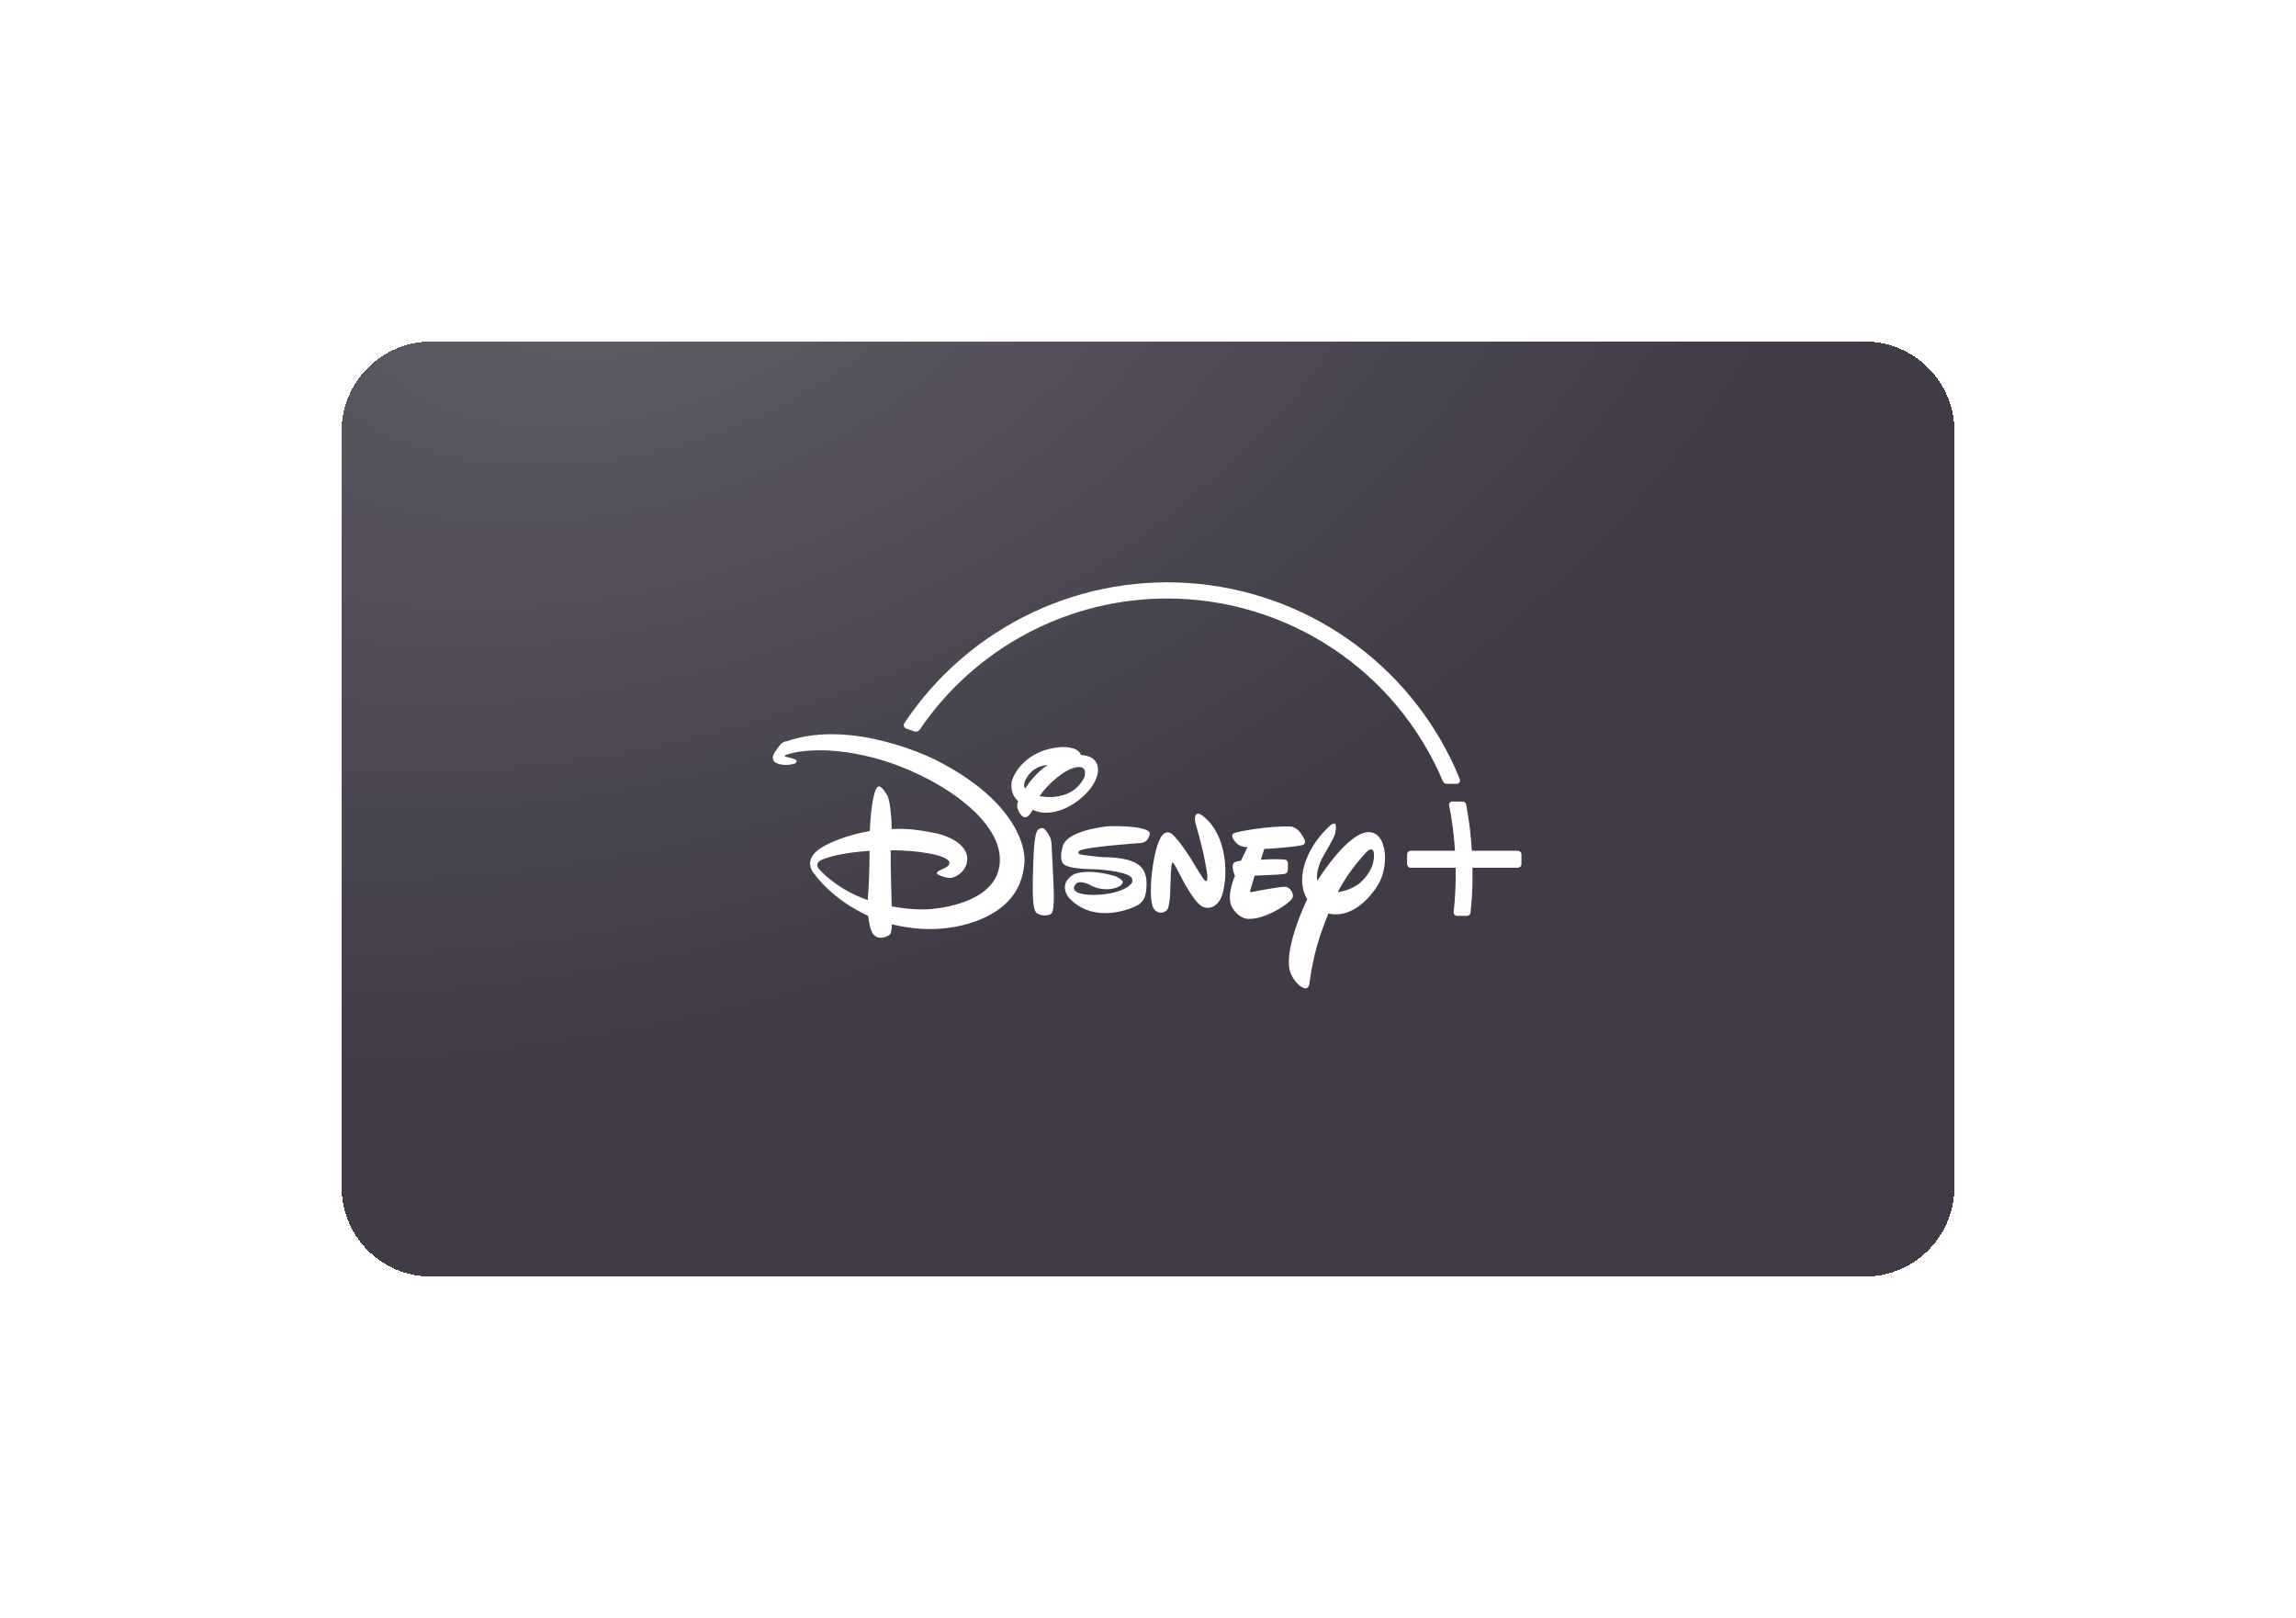
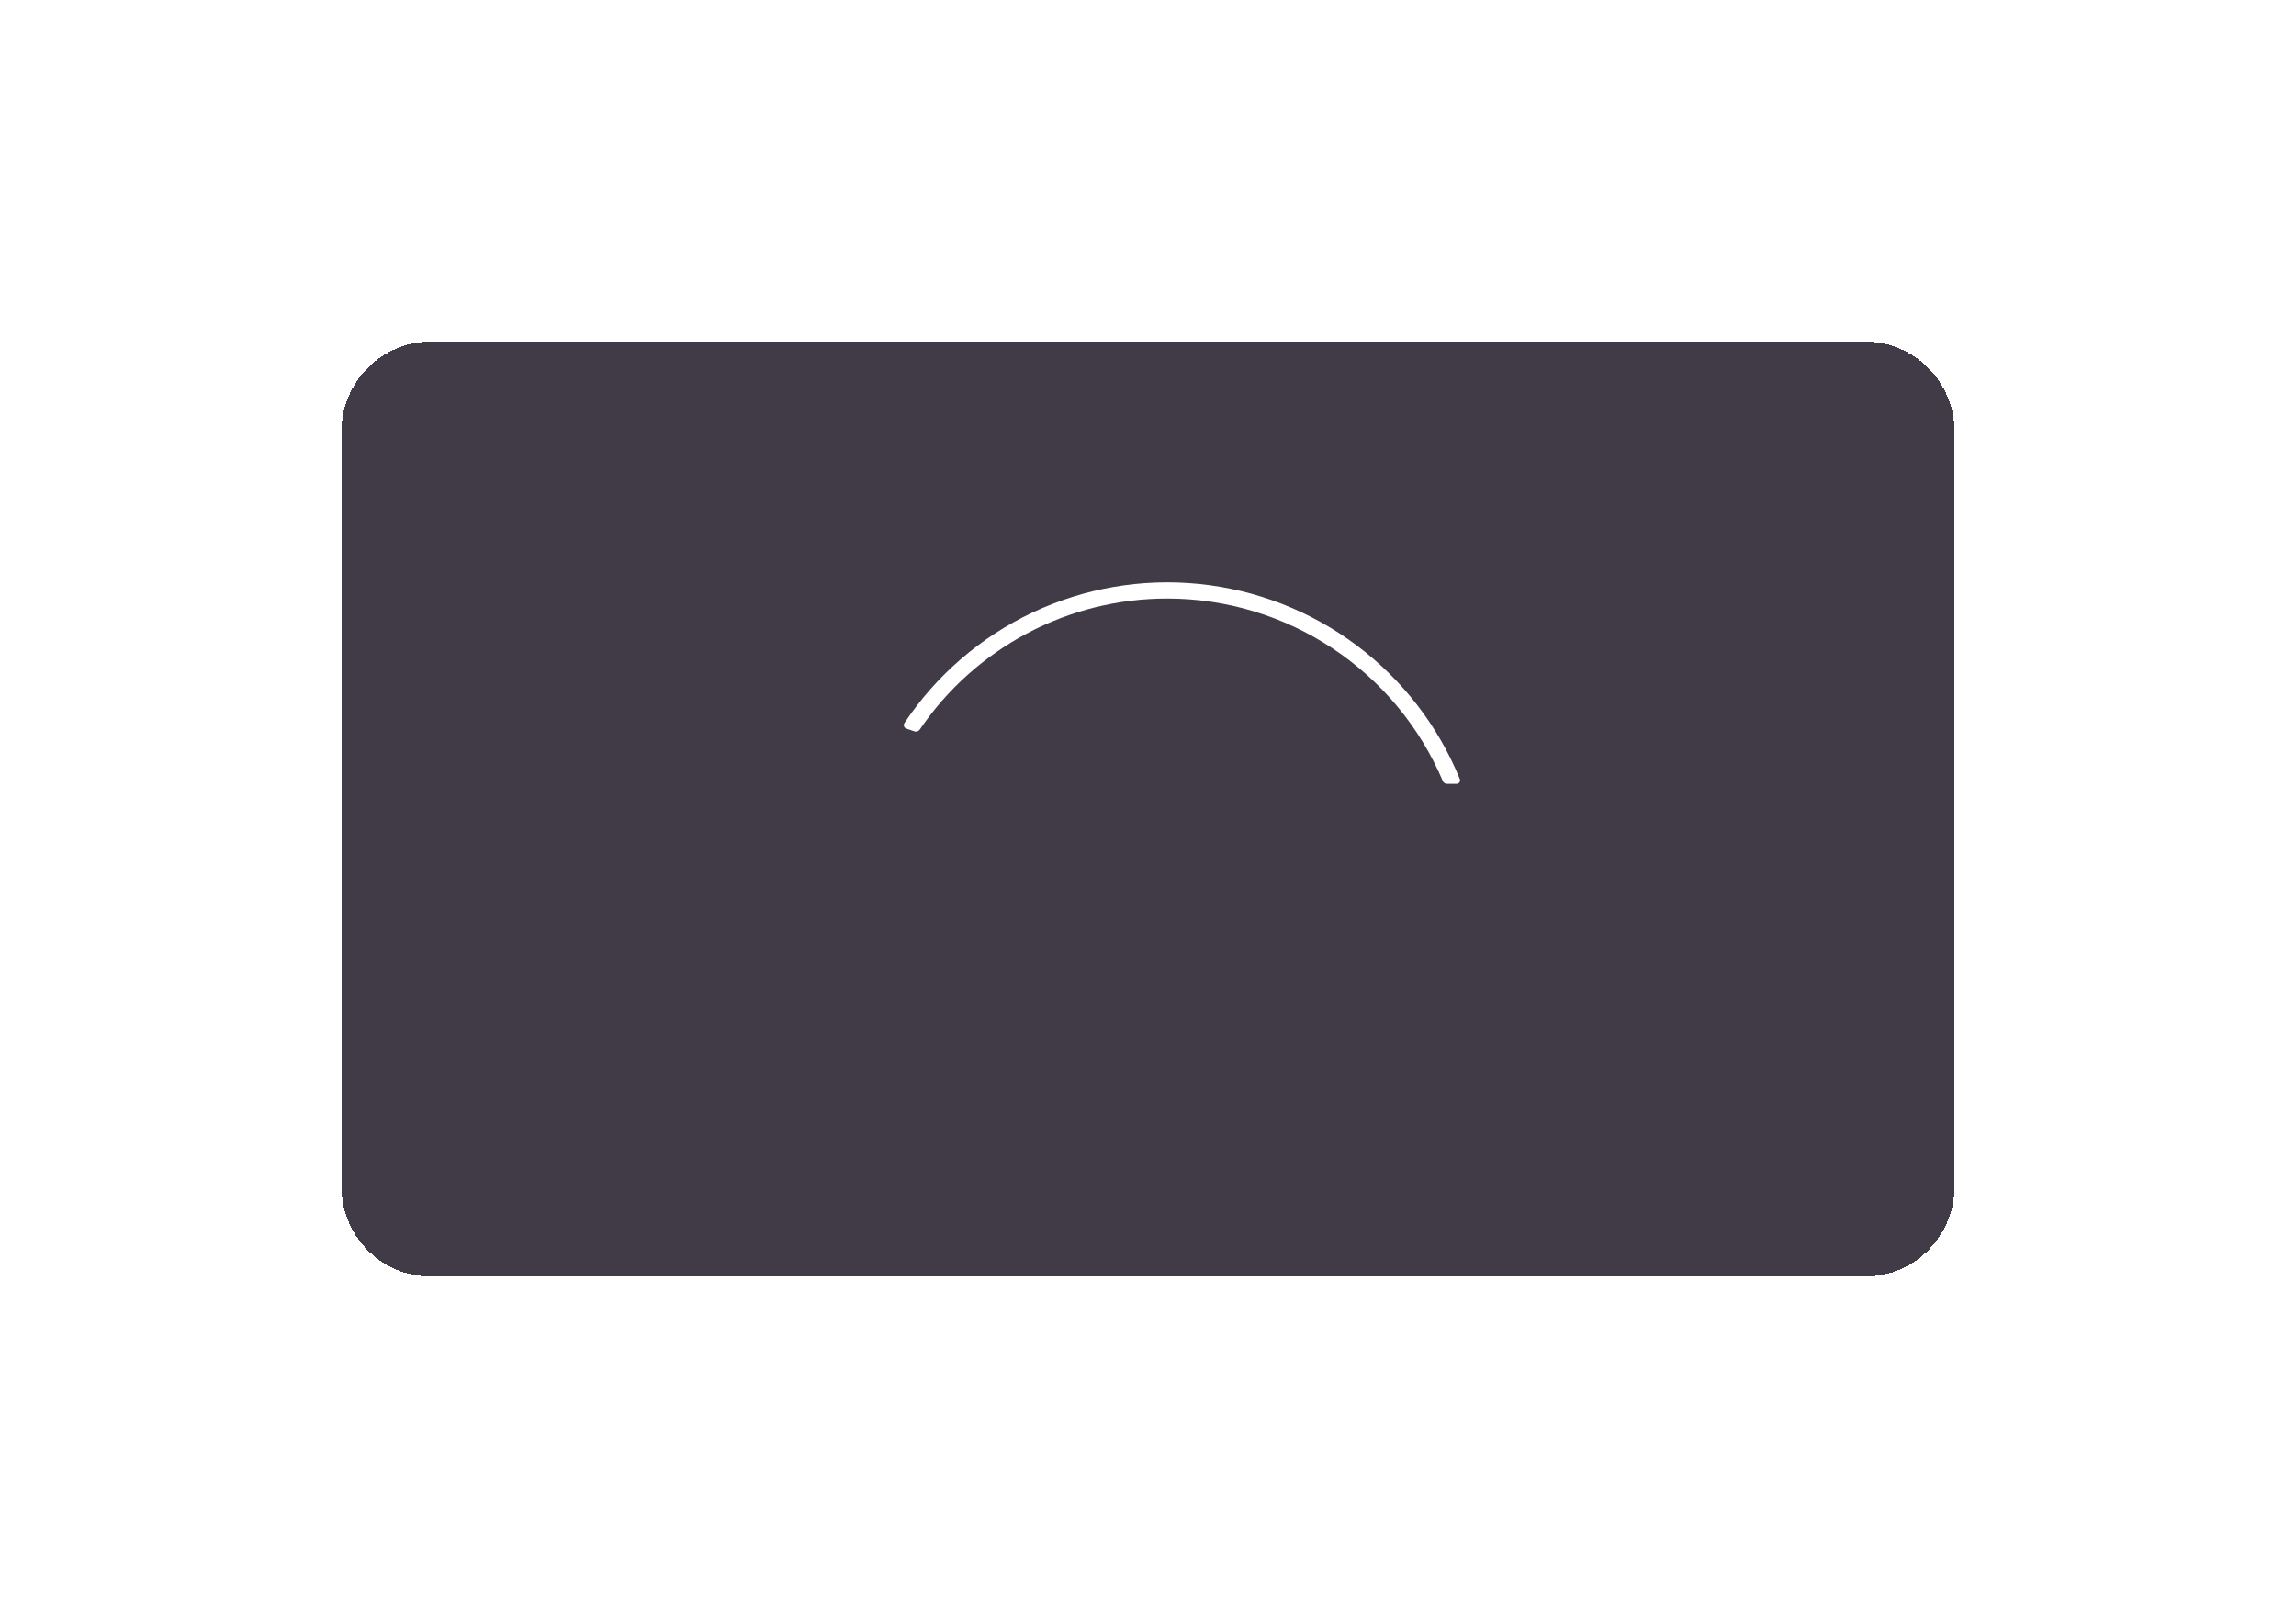
<svg xmlns="http://www.w3.org/2000/svg" width="410" height="289" viewBox="0 0 410 289" fill="none">
  <g filter="url(#filter0_bd_2211_4116)">
    <path d="M61 73C61 64.163 68.163 57 77 57H333C341.837 57 349 64.163 349 73V208C349 216.837 341.837 224 333 224H77C68.163 224 61 216.837 61 208V73Z" fill="#110B1A" fill-opacity="0.8" shape-rendering="crispEdges" />
-     <path d="M61 73C61 64.163 68.163 57 77 57H333C341.837 57 349 64.163 349 73V208C349 216.837 341.837 224 333 224H77C68.163 224 61 216.837 61 208V73Z" fill="url(#paint0_radial_2211_4116)" fill-opacity="0.18" style="mix-blend-mode:plus-lighter" shape-rendering="crispEdges" />
-     <path d="M77 56.5C67.887 56.5 60.5 63.887 60.5 73V208C60.5 217.113 67.887 224.5 77 224.5H333C342.113 224.5 349.5 217.113 349.5 208V73C349.5 63.887 342.113 56.5 333 56.5H77Z" stroke="white" stroke-opacity="0.16" shape-rendering="crispEdges" />
  </g>
-   <path d="M232.484 150.951C230.634 151.375 225.764 151.619 225.764 151.619L225.147 153.546C225.147 153.546 227.576 153.341 229.349 153.521C229.349 153.521 229.927 153.457 229.992 154.176C230.003 154.639 229.986 155.103 229.94 155.564C229.94 155.564 229.902 156.001 229.285 156.103C228.617 156.219 224.042 156.386 224.042 156.386L223.297 158.892C223.297 158.892 223.027 159.47 223.644 159.303C224.222 159.149 229.015 158.249 229.645 158.378C230.313 158.545 231.058 159.431 230.84 160.254C230.583 161.256 225.803 164.314 222.886 164.096C222.886 164.096 221.357 164.198 220.059 162.13C218.851 160.164 220.522 156.425 220.522 156.425C220.522 156.425 219.764 154.677 220.316 154.099C220.316 154.099 220.65 153.803 221.601 153.726L222.77 151.298C222.77 151.298 221.434 151.388 220.637 150.411C219.892 149.473 219.841 149.049 220.406 148.792C221.01 148.497 226.574 147.482 230.403 147.61C230.403 147.61 231.739 147.482 232.883 149.795C232.87 149.795 233.435 150.733 232.484 150.951ZM218.08 160.279C217.592 161.436 216.294 162.669 214.688 161.898C213.082 161.127 210.564 155.949 210.564 155.949C210.564 155.949 209.6 154.022 209.42 154.06C209.42 154.06 209.215 153.688 209.086 155.795C208.958 157.902 209.112 162.001 208.277 162.644C207.48 163.286 206.516 163.029 206.015 162.271C205.565 161.526 205.373 159.753 205.617 156.643C205.912 153.534 206.632 150.219 207.557 149.178C208.482 148.137 209.227 148.895 209.51 149.165C209.51 149.165 210.744 150.283 212.787 153.572L213.146 154.176C213.146 154.176 214.997 157.286 215.189 157.273C215.189 157.273 215.344 157.414 215.472 157.311C215.665 157.26 215.588 156.258 215.588 156.258C215.588 156.258 215.202 152.878 213.519 147.148C213.519 147.148 213.262 146.428 213.442 145.76C213.622 145.092 214.29 145.4 214.29 145.4C214.29 145.4 216.911 146.711 218.17 150.977C219.417 155.281 218.569 159.123 218.08 160.279ZM205.206 149.319C204.987 149.756 204.859 150.386 203.754 150.553C203.754 150.553 193.179 151.272 192.678 152.017C192.678 152.017 192.305 152.454 192.883 152.583C193.461 152.711 195.851 153.02 197.008 153.084C198.241 153.097 202.404 153.135 203.895 154.998C203.895 154.998 204.782 155.885 204.743 157.889C204.704 159.945 204.345 160.665 203.548 161.41C202.713 162.104 195.543 165.316 190.917 160.382C190.917 160.382 188.784 158.005 191.65 156.206C191.65 156.206 193.718 154.96 198.974 156.425C198.974 156.425 200.567 157.003 200.49 157.581C200.4 158.198 199.179 158.853 197.406 158.815C195.684 158.763 194.425 157.941 194.669 158.069C194.901 158.159 192.819 157.067 192.177 157.812C191.534 158.493 191.688 158.917 192.318 159.341C193.924 160.254 200.13 159.933 201.98 157.877C201.98 157.877 202.713 157.041 201.595 156.36C200.477 155.718 197.278 155.333 196.031 155.268C194.836 155.204 190.39 155.281 189.748 154.099C189.748 154.099 189.106 153.302 189.812 151.041C190.558 148.677 195.736 147.764 197.971 147.559C197.971 147.559 204.126 147.34 205.257 148.6C205.333 148.837 205.315 149.095 205.206 149.319ZM187.731 163.183C186.985 163.736 185.405 163.492 184.955 162.875C184.506 162.322 184.351 160.125 184.441 156.682C184.531 153.2 184.608 148.882 185.354 148.201C186.15 147.507 186.639 148.111 186.947 148.587C187.281 149.049 187.679 149.563 187.769 150.655C187.859 151.748 188.103 157.478 188.103 157.478C188.103 157.478 188.437 162.644 187.731 163.183ZM189.337 144.706C187.165 145.426 185.675 145.182 184.416 144.642C183.863 145.606 183.542 145.901 183.118 145.965C182.501 146.03 181.949 145.04 181.846 144.719C181.743 144.475 181.447 144.064 181.807 143.087C180.574 141.982 180.484 140.492 180.689 139.49C180.998 138.333 183.079 133.939 189.414 133.425C189.414 133.425 192.511 133.193 193.037 134.851H193.127C193.127 134.851 196.134 134.864 196.07 137.536C196.031 140.222 192.729 143.563 189.337 144.706ZM183.426 138.757C182.784 139.785 182.758 140.402 183.054 140.826C183.786 139.708 185.122 137.948 187.088 136.611C185.572 136.74 184.3 137.395 183.426 138.757ZM192.177 137.035C190.185 137.331 187.101 140.003 185.636 142.188C187.885 142.599 191.855 142.445 193.616 138.86C193.603 138.86 194.451 136.637 192.177 137.035ZM246.246 157.735C245.051 159.817 241.697 164.16 237.226 163.145C235.748 166.73 234.514 170.34 233.808 175.763C233.808 175.763 233.654 176.816 232.78 176.444C231.919 176.135 230.48 174.696 230.197 172.705C229.889 170.083 231.058 165.65 233.435 160.575C232.741 159.444 232.266 157.825 232.677 155.525C232.677 155.525 233.281 151.259 237.56 147.405C237.56 147.405 238.074 146.955 238.369 147.096C238.703 147.238 238.549 148.625 238.279 149.293C238.009 149.962 236.095 153.277 236.095 153.277C236.095 153.277 234.9 155.512 235.234 157.273C237.483 153.816 242.597 146.839 245.77 149.036C246.837 149.795 247.325 151.452 247.325 153.238C247.312 154.819 246.94 156.489 246.246 157.735ZM245.321 152.262C245.321 152.262 245.141 150.887 243.804 152.403C242.648 153.675 240.566 156.078 238.883 159.329C240.644 159.136 242.34 158.172 242.854 157.684C243.689 156.939 245.629 154.934 245.321 152.262ZM182.938 154.009C182.694 157.119 181.499 162.348 173.031 164.931C167.442 166.614 162.161 165.805 159.283 165.072C159.218 166.216 159.09 166.704 158.91 166.897C158.666 167.141 156.841 168.195 155.839 166.704C155.389 165.997 155.158 164.712 155.03 163.569C148.554 160.588 145.573 156.296 145.457 156.103C145.316 155.962 143.838 154.42 145.316 152.531C146.703 150.822 151.239 149.114 155.325 148.42C155.466 144.925 155.878 142.291 156.366 141.083C156.957 139.682 157.702 140.941 158.345 141.892C158.884 142.599 159.206 145.644 159.231 148.073C161.904 147.944 163.484 148.137 166.465 148.677C170.346 149.383 172.941 151.362 172.71 153.611C172.543 155.821 170.513 156.733 169.742 156.797C168.932 156.862 167.673 156.283 167.673 156.283C166.812 155.872 167.609 155.512 168.65 155.063C169.78 154.51 169.523 153.945 169.523 153.945C169.099 152.711 164.063 151.85 159.051 151.85C159.026 154.613 159.167 159.2 159.231 161.873C162.739 162.541 165.36 162.412 165.36 162.412C165.36 162.412 178.158 162.053 178.544 153.881C178.929 145.709 165.784 137.845 156.058 135.352C146.344 132.808 140.844 134.581 140.369 134.825C139.855 135.082 140.33 135.159 140.33 135.159C140.82 135.249 141.301 135.378 141.769 135.545C142.733 135.853 141.988 136.354 141.988 136.354C140.33 136.881 138.467 136.547 138.107 135.789C137.748 135.031 138.351 134.35 139.045 133.373C139.739 132.345 140.497 132.384 140.497 132.384C152.511 128.221 167.146 135.75 167.146 135.75C180.856 142.702 183.195 150.848 182.938 154.009ZM146.678 153.585C145.316 154.253 146.254 155.217 146.254 155.217C148.811 157.967 151.959 159.688 154.953 160.755C155.299 156.014 155.248 154.343 155.287 151.953C150.61 152.274 147.911 153.02 146.678 153.585ZM271.687 152.608V154.305C271.688 154.393 271.671 154.48 271.638 154.561C271.604 154.642 271.555 154.716 271.493 154.779C271.431 154.841 271.357 154.89 271.275 154.923C271.194 154.957 271.107 154.973 271.019 154.973H262.937C262.937 155.397 262.95 155.769 262.95 156.116C262.961 158.404 262.845 160.69 262.603 162.965C262.587 163.129 262.512 163.281 262.391 163.392C262.27 163.504 262.112 163.567 261.947 163.569H260.2C260.113 163.569 260.026 163.551 259.947 163.515C259.867 163.48 259.796 163.428 259.737 163.363C259.678 163.298 259.633 163.22 259.607 163.136C259.58 163.052 259.572 162.963 259.583 162.875C259.829 160.631 259.949 158.374 259.943 156.116C259.943 155.757 259.943 155.384 259.93 154.973H251.938C251.85 154.973 251.763 154.957 251.681 154.923C251.6 154.89 251.526 154.841 251.464 154.779C251.402 154.716 251.353 154.642 251.319 154.561C251.286 154.48 251.269 154.393 251.27 154.305V152.608C251.269 152.521 251.286 152.433 251.319 152.352C251.353 152.271 251.402 152.197 251.464 152.135C251.526 152.072 251.6 152.023 251.681 151.99C251.763 151.956 251.85 151.94 251.938 151.94H259.814C259.655 149.213 259.308 146.499 258.774 143.82C258.76 143.739 258.763 143.656 258.783 143.576C258.803 143.497 258.839 143.422 258.889 143.357C258.94 143.293 259.004 143.241 259.078 143.206C259.151 143.17 259.232 143.152 259.313 143.152H261.202C261.345 143.152 261.484 143.203 261.594 143.294C261.704 143.385 261.779 143.512 261.806 143.653C262.326 146.39 262.669 149.159 262.834 151.94H271.019C271.195 151.943 271.363 152.015 271.488 152.139C271.613 152.264 271.684 152.432 271.687 152.608Z" fill="white" />
  <path d="M260.688 139.155C256.827 129.659 250.451 121.395 242.245 115.251C234.039 109.107 224.313 105.316 214.114 104.286C203.915 103.255 193.628 105.024 184.358 109.402C175.089 113.78 167.188 120.601 161.506 129.133C161.449 129.217 161.413 129.313 161.399 129.413C161.386 129.514 161.396 129.616 161.428 129.711C161.459 129.808 161.512 129.896 161.584 129.967C161.655 130.039 161.743 130.092 161.84 130.123L163.304 130.624C163.388 130.648 163.474 130.661 163.561 130.662C163.695 130.66 163.827 130.627 163.945 130.564C164.064 130.502 164.165 130.412 164.242 130.302C169.137 123.089 175.723 117.185 183.426 113.104C191.129 109.023 199.714 106.89 208.431 106.891C218.933 106.893 229.202 109.988 237.956 115.79C246.711 121.592 253.562 129.844 257.656 139.515C257.714 139.655 257.812 139.775 257.938 139.859C258.063 139.944 258.211 139.99 258.362 139.991H260.11C260.209 139.992 260.308 139.968 260.395 139.92C260.483 139.873 260.557 139.805 260.611 139.721C260.673 139.642 260.713 139.548 260.727 139.449C260.74 139.349 260.727 139.248 260.688 139.155ZM258.003 139.759C258.038 139.786 258.077 139.807 258.118 139.824C258.08 139.798 258.041 139.785 258.003 139.759Z" fill="white" />
  <defs>
    <filter id="filter0_bd_2211_4116" x="0" y="0" width="410" height="289" filterUnits="userSpaceOnUse" color-interpolation-filters="sRGB">
      <feFlood flood-opacity="0" result="BackgroundImageFix" />
      <feGaussianBlur in="BackgroundImageFix" stdDeviation="12" />
      <feComposite in2="SourceAlpha" operator="in" result="effect1_backgroundBlur_2211_4116" />
      <feColorMatrix in="SourceAlpha" type="matrix" values="0 0 0 0 0 0 0 0 0 0 0 0 0 0 0 0 0 0 127 0" result="hardAlpha" />
      <feOffset dy="4" />
      <feGaussianBlur stdDeviation="30" />
      <feComposite in2="hardAlpha" operator="out" />
      <feColorMatrix type="matrix" values="0 0 0 0 0 0 0 0 0 0 0 0 0 0 0 0 0 0 0.55 0" />
      <feBlend mode="normal" in2="effect1_backgroundBlur_2211_4116" result="effect2_dropShadow_2211_4116" />
      <feBlend mode="normal" in="SourceGraphic" in2="effect2_dropShadow_2211_4116" result="shape" />
    </filter>
    <radialGradient id="paint0_radial_2211_4116" cx="0" cy="0" r="1" gradientUnits="userSpaceOnUse" gradientTransform="translate(112.164 38.067) rotate(72.846) scale(139.718 230.231)">
      <stop stop-color="white" />
      <stop offset="1" stop-color="white" stop-opacity="0" />
    </radialGradient>
  </defs>
</svg>